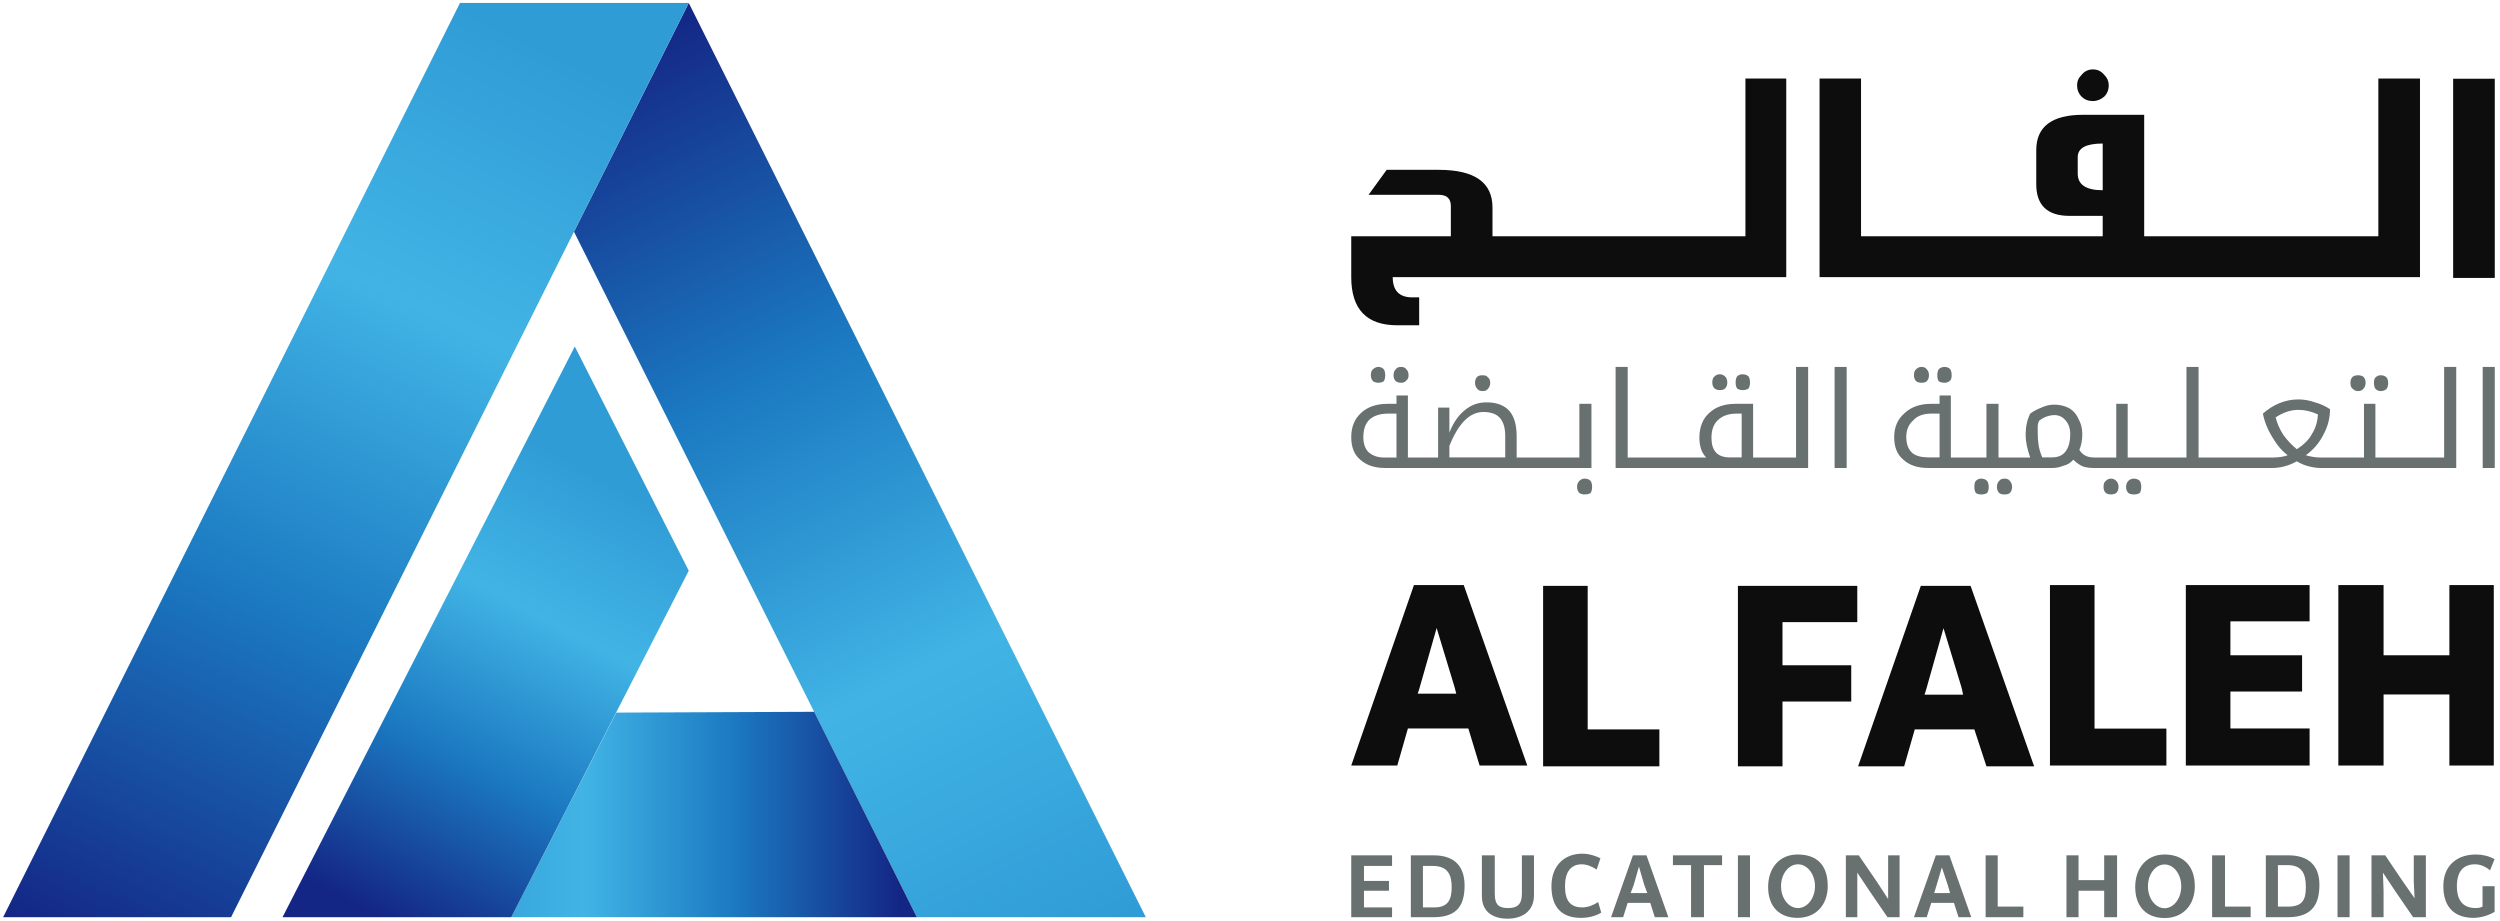
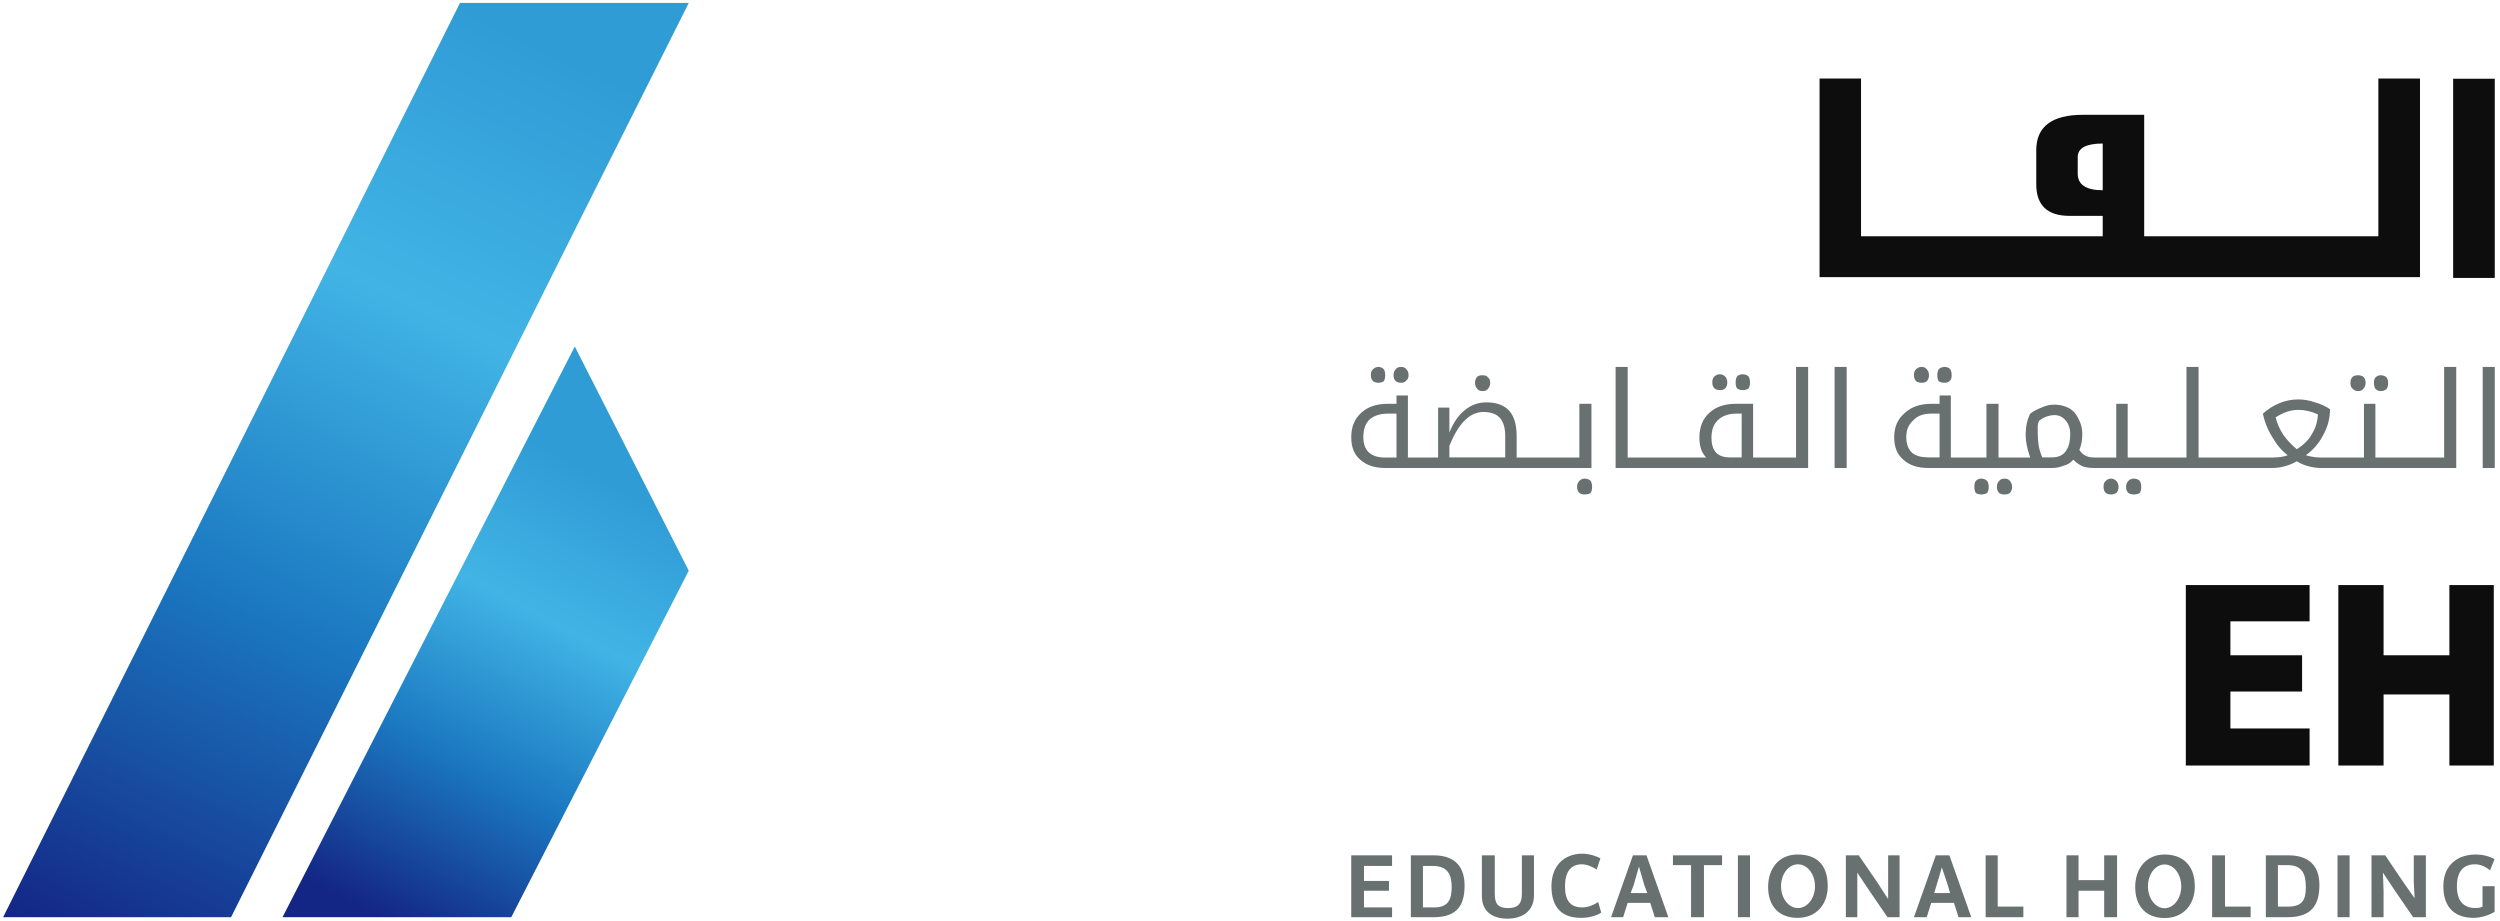
<svg xmlns="http://www.w3.org/2000/svg" version="1.2" viewBox="0 0 1531 564" width="1531" height="564">
  <title>CGR-EN-FINAL_compressed-1-pdf-svg</title>
  <defs>
    <clipPath clipPathUnits="userSpaceOnUse" id="cp1">
      <path d="m-217.39-2380.82h7789.13v5505.93h-7789.13z" />
    </clipPath>
    <linearGradient id="g1" x2="1" gradientUnits="userSpaceOnUse" gradientTransform="matrix(-275.482,-557.602,114.028,-56.335,670.261,572.506)">
      <stop offset="0" stop-color="#309cd6" />
      <stop offset=".307" stop-color="#41b4e5" />
      <stop offset=".638" stop-color="#1b79c1" />
      <stop offset="1" stop-color="#142685" />
    </linearGradient>
    <linearGradient id="g2" x2="1" gradientUnits="userSpaceOnUse" gradientTransform="matrix(-272.162,564.24,-110.969,-53.526,334.353,27.576)">
      <stop offset="0" stop-color="#309cd6" />
      <stop offset=".284" stop-color="#41b4e5" />
      <stop offset=".614" stop-color="#1b79c1" />
      <stop offset="1" stop-color="#142685" />
    </linearGradient>
    <linearGradient id="g3" x2="1" gradientUnits="userSpaceOnUse" gradientTransform="matrix(278.943,0,0,141.215,272.185,498.913)">
      <stop offset="0" stop-color="#309cd6" />
      <stop offset=".307" stop-color="#41b4e5" />
      <stop offset=".638" stop-color="#1b79c1" />
      <stop offset="1" stop-color="#142685" />
    </linearGradient>
    <linearGradient id="g4" x2="1" gradientUnits="userSpaceOnUse" gradientTransform="matrix(-140.418,266.795,-87.241,-45.916,351.783,283.674)">
      <stop offset="0" stop-color="#309cd6" />
      <stop offset=".307" stop-color="#41b4e5" />
      <stop offset=".638" stop-color="#1b79c1" />
      <stop offset="1" stop-color="#142685" />
    </linearGradient>
  </defs>
  <style>
		.s0 { fill: #0d0d0d } 
		.s1 { fill: url(#g1) } 
		.s2 { fill: url(#g2) } 
		.s3 { fill: url(#g3) } 
		.s4 { fill: url(#g4) } 
		.s5 { fill: #687070 } 
	</style>
  <g id="Clip-Path: Page 1" clip-path="url(#cp1)">
    <g id="Page 1">
      <path id="Path 13" class="s0" d="m1414.4 358.3v22.2h-48.5v20.8h43.9v22.2h-43.9v22.6h48.5v22.7h-75.8v-110.5zm112.8 0v110.5h-27.2v-43.5h-40.3v43.5h-27.7v-110.5h27.7v43h40.3v-43z" />
-       <path id="Path 14" class="s1" d="m351.5 141.9l210 419.8h140.2l-279.9-559.9z" />
      <path id="Path 15" class="s2" d="m281.7 1.8l-279.8 559.9h139.6l210-419.8 70.3-140.1z" />
-       <path id="Path 16" class="s3" d="m377.4 436.4l-64.3 125.3h248.4l-62.9-125.8z" />
      <path id="Path 17" class="s4" d="m173 561.7h140.1l108.7-212.2-69.8-137.3z" />
-       <path id="Path 18" fill-rule="evenodd" class="s0" d="m827.5 468.8l38.4-110.5h30.5l38.9 110.5h-29.2l-6.9-22.7h-37l-6.5 22.7zm63.4-47.6l-11.1-36.6-10.7 37.5-0.9 2.7h23.6zm81.4-62.4v87.9h43.9v22.6h-71.2v-110.5zm165.1 0v22.2h-45.8v26.4h42.1v22.2h-42.1v39.7h-27.3v-110.5zm0.5 110.5l38.4-110.5h30.5l38.9 110.5h-29.2l-7.4-22.6h-36.5l-6.5 22.6zm63.4-48.1l-11.1-36.5-10.6 37.5-1 3.2h23.6zm81.4-62.9v87.9h44v22.6h-71.3v-110.5z" />
      <path id="Path 20" fill-rule="evenodd" class="s5" d="m896.9 542.3c0 11.1-3.7 19.4-19 19.4h-13.9v-37.9h13.9c13.9 0 19 7.8 19 18.5zm-7.9 0.9c0-7.4-2.3-12.9-11.6-12.9h-6v25.4h7c8.7 0 10.6-5.1 10.6-12.5zm43-19.4h7.4v24.5c0 10.2-7.8 14.3-16.2 14.3-8.3 0-15.7-3.7-15.7-13.9v-24.9h7.9v23.6c0 6.9 2.7 8.7 8.3 8.7 5.5 0 8.3-2.3 8.3-8.7zm46.7 28.6l1.9 6.5c-3.7 2.3-8.3 3.2-12.5 3.2-11.6 0-18-6.4-18-19.4 0-12.5 7.8-19.9 18.9-19.9 4.2 0 8.3 1.4 11.1 2.8l-2.3 6.9c-2.8-1.8-6-3.2-9.2-3.2-6.5 0-10.2 4.6-10.2 13.4 0 8.8 3.2 13 10.6 13 3.3 0 7-1.4 9.7-3.3zm29.6-28.6l13.4 37.9h-8.3l-2.8-8.8h-13.8l-2.8 8.8h-7.4l13.4-37.9zm0.5 23.1l-1.9-5.1-3.2-11.1-3.3 11.5-1.8 4.7zm15.7-23.1h30.1v6h-11.1v31.9h-7.9v-31.9h-11.1zm39.8 0h7.4v37.9h-7.4zm55 18.9c0 11.1-6.9 19.4-18.5 19.4-11.1 0-18-6.9-18-18.9 0-11.6 6.9-19.9 18-19.9 11.1 0 18.5 5.6 18.5 19.4zm-7.8 0c0-7.4-4.7-13.4-10.4-13.4-5.8 0-10.4 6-10.4 13.4 0 7.4 4.6 13.4 10.4 13.4 5.7 0 10.4-6 10.4-13.4zm44.8-18.9h7v37.9h-7.4l-11.1-16.2-7.4-11.1v27.3h-7v-37.9h7.9l11.1 16.2 6.9 10.6zm37.5 0l13.4 37.9h-7.8l-2.8-8.8h-13.9l-2.8 8.8h-7.8l13.4-37.9zm0.4 23.1l-1.3-4.6-3.7-11.1-3.3 11.1-1.4 4.6zm29.2 8.3h15.7v6.5h-23.1v-37.9h7.4zm65.2-31.4h7.9v37.9h-7.9v-16.2h-15.7v16.2h-7.4v-37.9h7.4v15.2h15.7zm55.5 19c0 11.1-6.9 19.4-18.5 19.4-11.1 0-18-7-18-19 0-11.5 6.9-19.9 18-19.9 10.6 0 18.5 6.1 18.5 19.5zm-8.3 0c0-7.5-4.6-13.4-10.2-13.4-5.6 0-10.2 5.9-10.2 13.4 0 7.4 4.6 13.4 10.2 13.4 5.6 0 10.2-6 10.2-13.4zm26.8 12.4h15.7v6.5h-23.6v-37.9h7.9zm57.8-13.4c0 11.1-3.7 19.9-19.4 19.9h-13.4v-37.9h13.8c13.5 0 19 7.4 19 18zm-8.3 1.4c0-7.4-1.9-13.4-11.1-13.4h-6v25.4h6.4c9.3 0 10.7-5.1 10.7-12zm19.4-19.4h7.4v37.9h-7.4zm46.7 0h7.4v37.9h-7.8l-11.1-16.2-7.4-11.1 0.4 11.1v16.2h-7.4v-37.9h8.4l10.6 15.7 7.4 10.6-0.5-10.1zm49.5 18.9v15.7c-3.7 2.3-8.8 3.7-12.9 3.7-11.1 0-18.5-6-18.5-19.4 0-13.4 9.2-19.4 19.9-19.4 4.1 0 7.8 0.9 11.5 2.8l-2.8 6.9c-2.7-2.3-6-3.7-9.2-3.7-6.5 0-11.1 3.7-11.1 13.4 0 9.7 4.6 13.4 11.6 13.4q2.3 0 4.1-0.9v-12.5z" />
-       <path id="Path 21" class="s0" d="m1281.7 61.9q3.7 0 6.9-2.7 2.8-2.8 2.8-7 0-3.7-2.8-6.4-2.7-3.3-6.9-3.3-4.2 0-6.9 3.3-2.8 2.7-2.8 6.4 0 4.2 2.8 7 2.7 2.7 6.9 2.7zm-212.8 82.8h-154.9v-17.6q0-23.1-32.9-23.1h-31.9l-11.1 15.3h43q7.4 0 7.4 6.9v18.5h-61v25q0 29.5 28.2 29.5h13.4v-17.1h-4.2q-12 0-12-12.4h241v-121.6h-25z" />
      <path id="Path 22" fill-rule="evenodd" class="s0" d="m1456.5 48.1h25.5v121.6h-367.7v-121.6h25.4v96.6h148v-12.5h-20.3q-20.4 0-20.4-19.4v-20.8q0-21.7 28.7-21.7h37.4v74.4h143.4zm-168.8 39.8q-15.3 0-15.3 8.3v10.1q0 10.2 15.3 10.2zm214.6-39.7h25.5v122h-25.5z" />
      <path id="Path 23" class="s5" d="m844.1 234.4q1.9 0 3.3-0.9 0.9-1.4 0.9-3.7 0-2.4-0.9-3.7-1.4-1.4-3.3-1.4-1.8 0-3.2 1.4-1.4 0.9-1.4 3.7 0 2.3 1.4 3.7 1.4 0.9 3.2 0.9zm13.9 0q2.3 0 3.2-1.4 1.4-0.9 1.4-3.2 0-2.4-1.4-3.7-0.9-1.4-3.2-1.4-2.3 0-3.2 1.4-1.4 1.3-1.4 3.7 0 2.3 1.4 3.7 1.4 0.9 3.2 0.9zm50 5.1q2.3 0 3.2-1.4 1.4-1.4 1.4-3.7 0-2.3-1.4-3.3-0.9-1.3-3.2-1.3-2.4 0-3.3 0.9-1.4 1.4-1.4 3.7 0 2.3 1.4 3.7 0.9 1.4 3.3 1.4zm62.4 53.6q-1.8 0-3.2 1.4-1.4 1.4-1.4 3.7 0 2.3 1.4 3.7 1.4 0.9 3.2 0.9 2.3 0 3.7-0.9 0.9-1.4 0.9-3.7 0-2.3-0.9-3.7-1.4-1.4-3.7-1.4z" />
      <path id="Path 24" fill-rule="evenodd" class="s5" d="m974.6 286.6h-126.3q-9.7 0-15.3-5.1-5.5-4.6-5.5-13.8 0-9.3 6-14.8 6-5.6 16.2-5.6h5.5v-5.1h7v38h18.5v-30.6h6.9v15.3q3.7-9.3 9.7-13.9 5.6-4.6 13-4.6 9.2 0 13.9 5.1 4.6 5.1 4.6 15.7v13h38.4v-32.9h7.4zm-119.4-33.3h-5.1q-7.4 0-11.5 3.7-3.7 3.7-3.7 10.7 0 6 3.2 9.2 3.7 3.3 9.7 3.3h7.4zm66.6 13.8q0-7.4-3.2-11.1-3.2-3.7-10.2-3.7-12.5 0-20.8 20.8v7h34.2zm142-29.2q-0.9-1.3-0.9-3.7 0-2.3 0.9-3.7 1.4-1.3 3.3-1.3 2.3 0 3.7 1.3 0.9 1.4 0.9 3.7 0 2.4-0.9 3.7-1.4 1-3.7 1-1.9 0-3.3-1zm-13.8 0q-1.4-1.3-1.4-3.7 0-2.7 1.4-3.7 1.3-1.3 3.2-1.3 1.8 0 3.2 1.3 1.4 1.4 1.4 3.7 0 2.4-1.4 3.7-0.9 1-3.2 1-1.9 0-3.2-1z" />
      <path id="Path 25" fill-rule="evenodd" class="s5" d="m1099.9 224.7h7.4v61.9h-117.9v-61.9h7.4v55.5h48.1q-2.3-2.4-3.3-5.6-0.9-3.2-0.9-6.5 0-9.7 6-15.2 6-5.6 16.2-5.6h10.7v32.9h26.3zm-33.3 28.6h-3.2q-7.4 0-11.6 4.2-3.7 3.7-3.7 10.6 0 12 11.1 12h7.4zm56.9-28.6h7.4v61.9h-7.4zm50 8.8q-1.4-1.4-1.4-3.7 0-2.8 1.4-3.7 1.3-1.4 3.2-1.4 2.3 0 3.2 1.4 1.4 1.4 1.4 3.7 0 2.3-1.4 3.7-0.9 0.9-3.2 0.9-1.9 0-3.2-0.9zm13.8 0q-0.9-1.4-0.9-3.7 0-2.3 0.9-3.7 1.4-1.4 3.7-1.4 1.9 0 3.3 1.4 0.9 1.4 0.9 3.7 0 2.3-0.9 3.2-1.4 1.4-3.3 1.4-2.3 0-3.7-0.9zm29.6 61q1 1.4 1 3.7 0 2.3-1 3.7-1.4 0.9-3.7 0.9-1.8 0-3.2-0.9-0.9-1.4-0.9-3.7 0-2.8 0.9-3.7 1.4-1.4 3.2-1.4 2.3 0 3.7 1.4zm13.9 0q1.4 1.4 1.4 3.7 0 2.3-1.4 3.7-0.9 0.9-3.2 0.9-2.3 0-3.3-0.9-1.4-1.4-1.4-3.7 0-2.3 1.4-3.7 1-1.4 3.3-1.4 2.3 0 3.2 1.4zm79.6 0q0.9 1.4 0.9 3.7 0 2.3-0.9 3.7-1.4 0.9-3.7 0.9-1.9 0-3.3-0.9-1.4-1.4-1.4-3.7 0-2.3 1.4-3.7 1.4-1.4 3.3-1.4 2.3 0 3.7 1.4zm-14.4 0q1.4 1.4 1.4 3.7 0 2.3-1.4 3.7-1.4 0.9-3.2 0.9-1.9 0-3.2-0.9-1.4-1.4-1.4-3.7 0-2.8 1.4-3.7 1.3-1.4 3.2-1.4 1.8 0 3.2 1.4zm158.7-56.4q-0.9-1.4-0.9-3.7 0-2.3 0.9-3.2 1.4-1.4 3.2-1.4 2.3 0 3.7 1.4 0.9 1.4 0.9 3.2 0 2.3-0.9 3.7-1.4 1.4-3.7 1.4-1.8 0-3.2-1.4zm-13.9 0q-1.4-0.9-1.4-3.7 0-2.3 1.4-3.7 1.4-0.9 3.2-0.9 1.9 0 3.3 0.9 1.4 1.4 1.4 3.7 0 2.3-1.4 3.7-0.9 1.4-3.3 1.4-1.8 0-3.2-1.4z" />
      <path id="Path 26" fill-rule="evenodd" class="s5" d="m1496.8 224.7h7.4v61.9h-82.8q-3.3 0-7-0.9-4.1-0.9-7.8-3.2-7.4 4.1-15.3 4.1h-108.7q-4.1 0-6.9-0.9-3.3-1.4-6-4.2-2.3 2.8-6 3.7-3.3 1.4-7 1.4h-75.8q-9.8 0-15.3-5.1-5.6-4.6-5.6-13.8 0-9.3 6.5-14.8 6-5.6 16.2-5.6h5.1v-5.1h6.9v38h21.8v-32.9h7.4v32.9h19.4q-2.8-7.9-2.8-13.9 0-7.4 2.8-13 3.2-2.3 6.9-3.7 3.7-1.8 7.9-1.8 5.1 0 9.3 2.3 3.7 2.3 5.5 6.5 2.3 4.1 2.3 9.2 0 5.6-1.8 9.7 1.8 2.8 4.1 3.7 1.9 1 5.6 1h12.9v-32.9h7v32.9h36v-55.5h7.4v55.5h44.9q6 0 9.7-1.4-3.2-2.3-6.4-6.5-3.3-4.6-5.6-9.3-2.3-5-3.2-9.7 4.6-4.1 10.1-6.4 5.6-2.3 11.6-2.3 5.1 0 10.2 1.8 5.1 1.4 9.2 4.2 0 8.3-4.1 15.7-3.7 7.4-10.7 12.5 4.7 1.4 9.3 1.4h26.3v-32.9h7v32.9h42.1zm-229 41.1q0-5.1-2.8-8.3-2.7-3.3-6.9-3.3-2.3 0-5.1 1-2.3 0.9-4.1 2.3-1 1.8-1 3.7 0 1.8 0 3.7 0 4.1 0.5 7.4 0.5 3.7 2.3 7.8h6q5.6 0 8.3-3.7 2.8-3.7 2.8-10.6zm-80-12.5h-5.1q-7.4 0-11.1 4.2-4.2 3.7-4.2 10.1 0 6.5 3.7 9.8 3.3 2.7 9.8 2.7h6.9zm228 12.5q3.3-5.1 3.7-12-6-2.8-12-2.8-6.9 0-13.9 4.6 1.4 5.6 4.7 10.7 3.7 5.1 8.3 8.8 6.5-4.2 9.2-9.3zm104.6-41.1h7.4v61.9h-7.4zm-692.9 299.1h25v6.5h-17.2v9.2h15.3v6h-15.3v10.2h17.2v6h-25z" />
    </g>
  </g>
</svg>